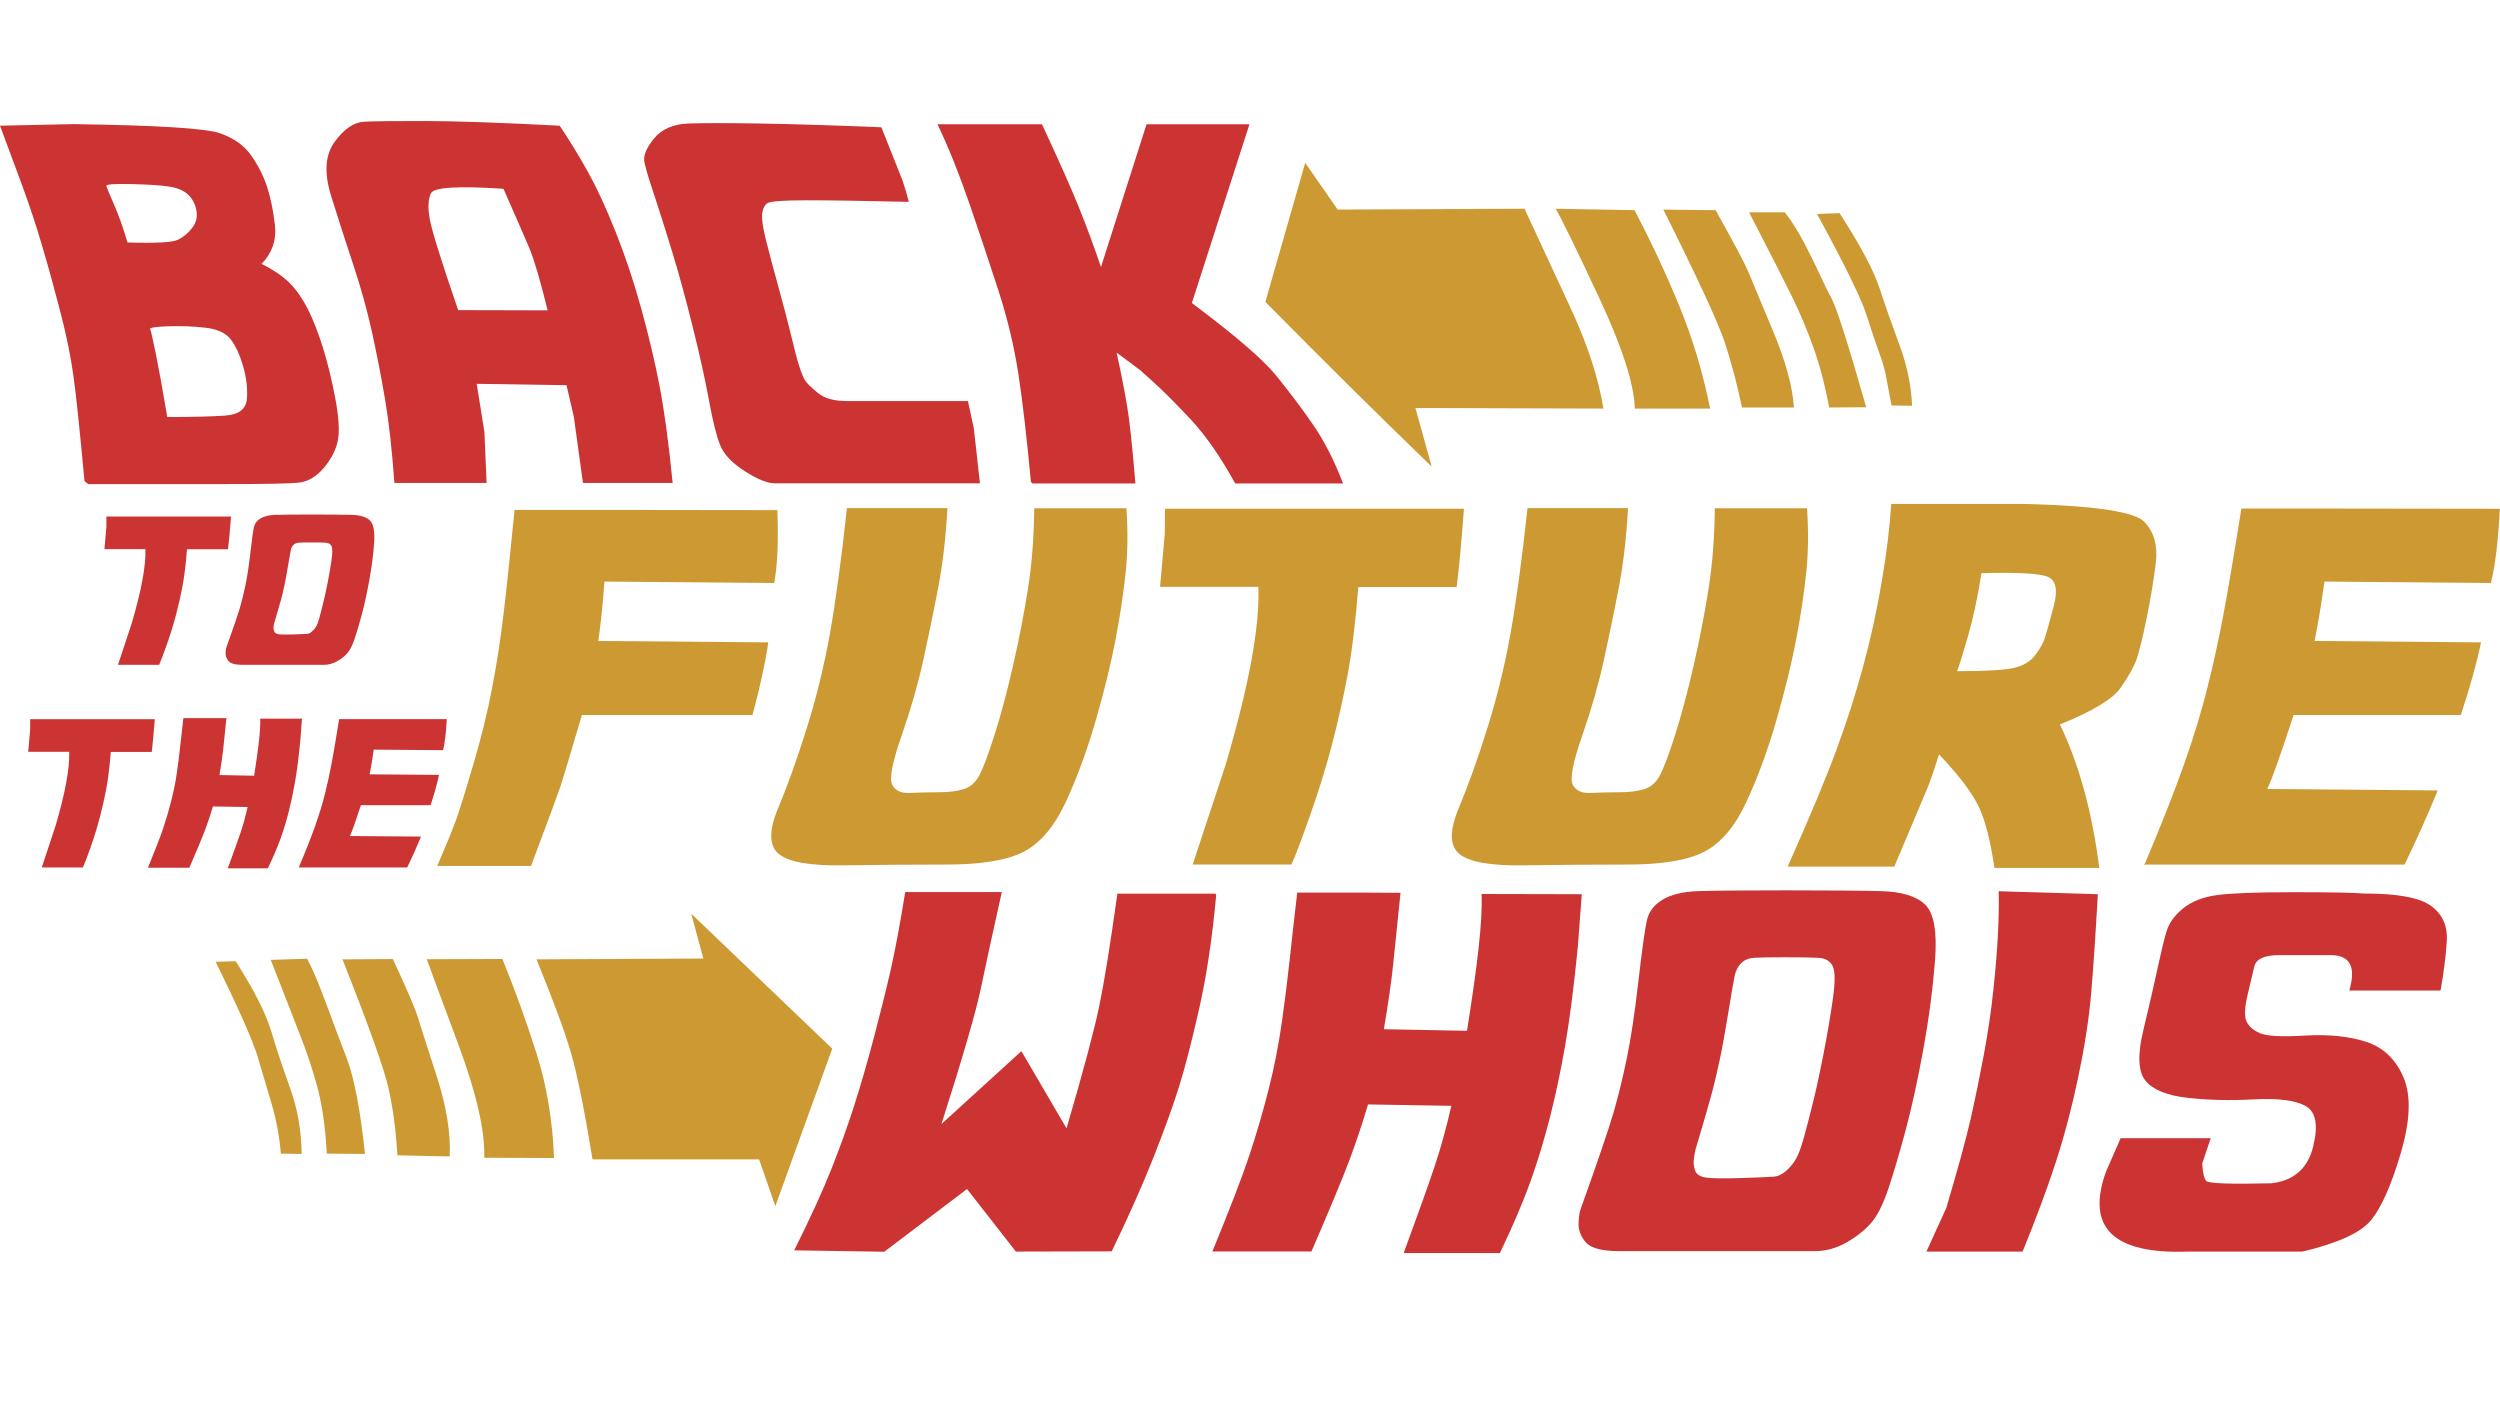
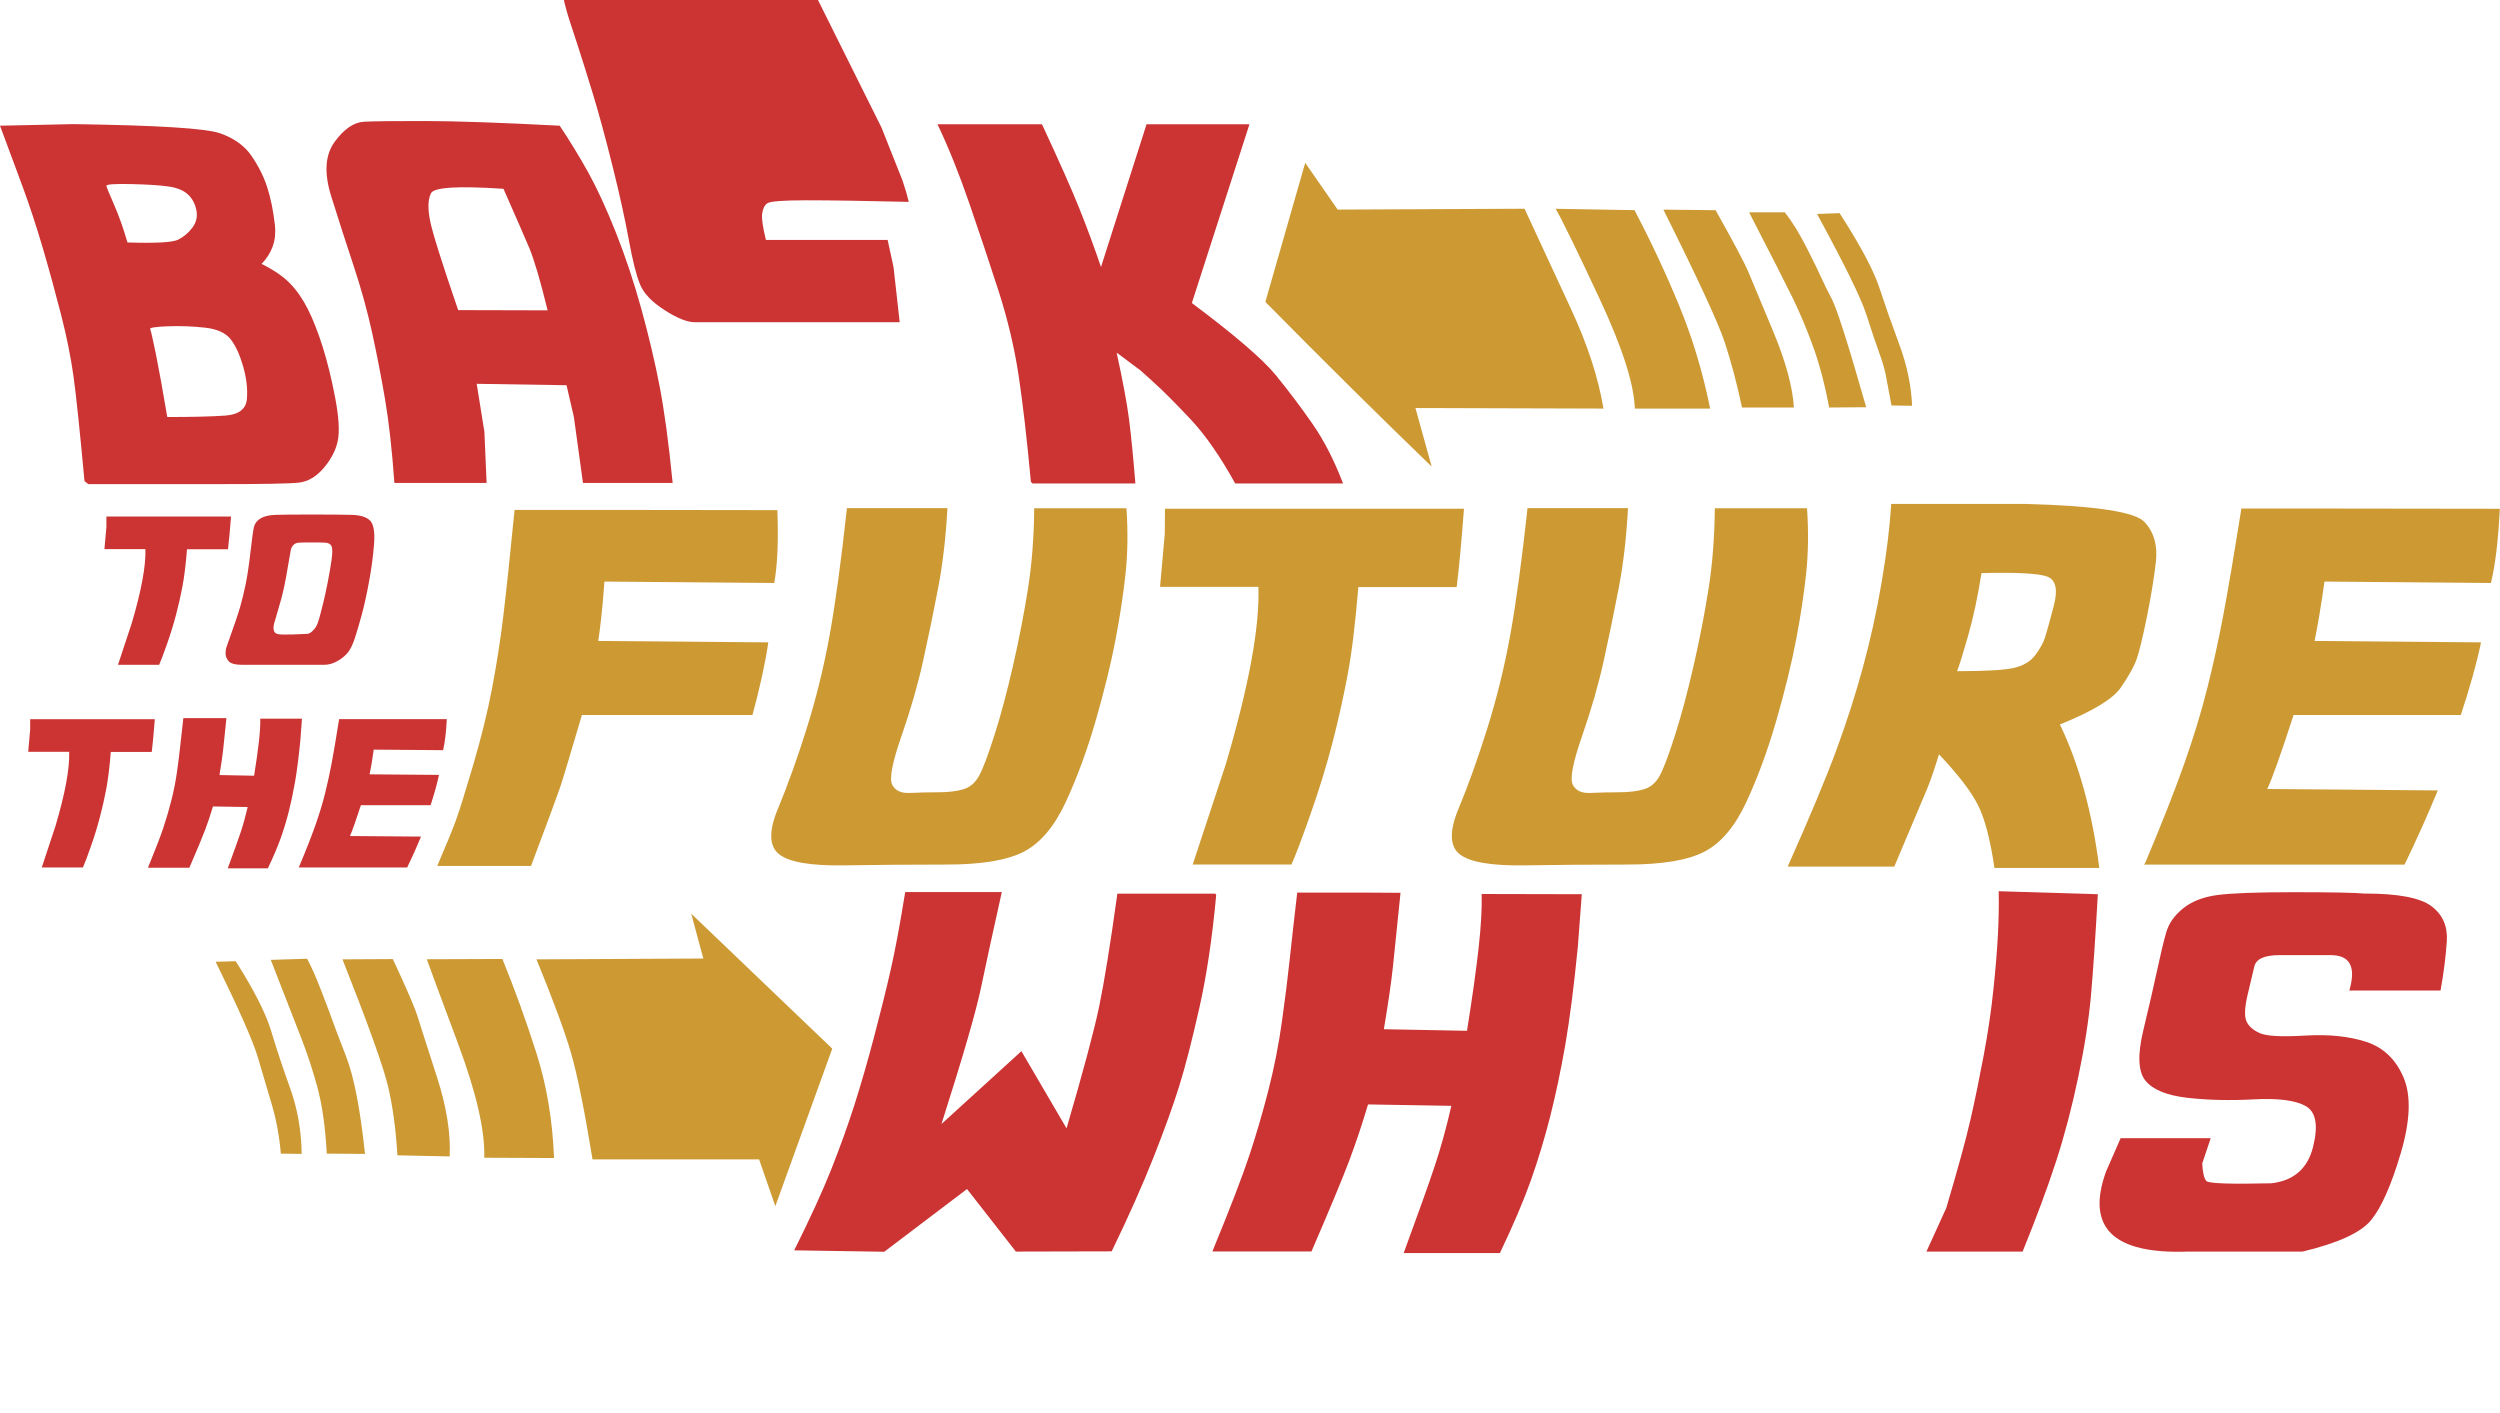
<svg xmlns="http://www.w3.org/2000/svg" id="Layer_1" viewBox="0 0 444.1 251.02">
  <path d="M15.01,85.47c-.84-9.14-1.5-15.39-1.97-18.74-.47-3.35-1.2-6.97-2.2-10.86-1-3.89-2.07-7.82-3.23-11.78-1.16-3.96-2.41-7.74-3.74-11.34C2.53,29.15,1.24,25.68,0,22.33l13.04-.28c14.88.21,23.56.75,26.03,1.62,2.47.87,4.32,2.18,5.55,3.94s2.17,3.6,2.81,5.54c.64,1.93,1.11,4.22,1.41,6.86.29,2.64-.5,4.93-2.37,6.87,2.16,1.08,3.84,2.23,5.04,3.46,1.21,1.23,2.27,2.77,3.2,4.62.93,1.85,1.8,4.1,2.64,6.75.83,2.65,1.56,5.65,2.2,9,.63,3.35.79,5.85.47,7.51s-1.14,3.28-2.48,4.87c-1.34,1.59-2.84,2.48-4.52,2.65-1.68.18-6.38.26-14.12.26H15.68l-.67-.53ZM22.64,43.07c5.04.16,8.05,0,9.04-.51.98-.5,1.82-1.22,2.51-2.14.69-.93.92-1.96.69-3.11-.23-1.15-.74-2.07-1.51-2.78s-1.89-1.17-3.34-1.39c-1.45-.22-3.69-.37-6.7-.44-3.01-.07-4.49.04-4.43.33.06.29.51,1.39,1.35,3.3.84,1.91,1.64,4.15,2.39,6.73ZM29.71,74.08c4.36,0,7.77-.08,10.23-.25,2.46-.16,3.77-1.15,3.92-2.97.15-1.82-.08-3.77-.69-5.85-.61-2.09-1.35-3.68-2.23-4.78-.88-1.1-2.37-1.78-4.48-2.02s-4.3-.33-6.57-.25c-2.27.08-3.35.25-3.22.49.13.25.47,1.76,1.04,4.55.56,2.79,1.23,6.48,2,11.07Z" style="fill:#c33; stroke-width:0px;" />
  <path d="M99.42,22.33c1.78,2.65,3.46,5.4,5.04,8.24s3.22,6.4,4.92,10.67c1.7,4.27,3.21,8.8,4.54,13.61,1.32,4.8,2.41,9.39,3.25,13.75s1.62,10.09,2.32,17.19h-15.93l-1.62-11.74-1.3-5.62-15.96-.25,1.37,8.54.39,9.07h-16.38c-.42-5.86-.97-10.79-1.65-14.8-.68-4.01-1.45-7.96-2.3-11.87-.86-3.9-1.96-7.9-3.32-11.99-1.36-4.09-2.68-8.19-3.96-12.29-1.28-4.1-1.08-7.31.6-9.62,1.68-2.31,3.43-3.51,5.27-3.6,1.84-.09,5.49-.13,10.95-.12,5.46.01,13.38.29,23.77.83ZM97.28,55.13c-1.31-5.34-2.4-9.03-3.25-11.06-.86-2.03-2.39-5.54-4.59-10.53-8.06-.54-12.36-.28-12.88.79-.53,1.07-.59,2.66-.18,4.78.41,2.12,2.08,7.45,5.01,15.98l15.89.04Z" style="fill:#c33; stroke-width:0px;" />
-   <path d="M156.58,22.64l3.73,9.39.7,2.21.42,1.62c-7.95-.19-14-.28-18.16-.28s-6.49.18-6.98.54c-.49.36-.79.98-.9,1.86s.12,2.43.67,4.64c.55,2.21,1.31,5.06,2.27,8.54.96,3.48,1.72,6.4,2.29,8.77.56,2.37,1.02,4.11,1.39,5.22.36,1.11.69,1.91.98,2.39.29.48,1.04,1.22,2.23,2.21,1.2,1,2.89,1.49,5.1,1.49h21.62l1.05,4.85,1.09,9.77h-36.4c-1.35,0-3.14-.72-5.38-2.16-2.24-1.44-3.69-2.96-4.34-4.55-.66-1.59-1.32-4.22-1.99-7.89-.67-3.67-1.63-8.04-2.9-13.13-1.27-5.09-2.43-9.37-3.5-12.87-1.07-3.49-1.96-6.35-2.69-8.58-.73-2.23-1.24-3.78-1.53-4.68-.29-.89-.58-1.92-.86-3.08s.28-2.59,1.67-4.29c1.39-1.7,3.45-2.6,6.15-2.69,2.71-.09,6.93-.09,12.67,0,5.74.09,12.94.32,21.59.67Z" style="fill:#c33; stroke-width:0px;" />
+   <path d="M156.58,22.64l3.73,9.39.7,2.21.42,1.62c-7.95-.19-14-.28-18.16-.28s-6.49.18-6.98.54c-.49.36-.79.98-.9,1.86s.12,2.43.67,4.64h21.62l1.05,4.85,1.09,9.77h-36.4c-1.35,0-3.14-.72-5.38-2.16-2.24-1.44-3.69-2.96-4.34-4.55-.66-1.59-1.32-4.22-1.99-7.89-.67-3.67-1.63-8.04-2.9-13.13-1.27-5.09-2.43-9.37-3.5-12.87-1.07-3.49-1.96-6.35-2.69-8.58-.73-2.23-1.24-3.78-1.53-4.68-.29-.89-.58-1.92-.86-3.08s.28-2.59,1.67-4.29c1.39-1.7,3.45-2.6,6.15-2.69,2.71-.09,6.93-.09,12.67,0,5.74.09,12.94.32,21.59.67Z" style="fill:#c33; stroke-width:0px;" />
  <path d="M183.13,85.61c-.73-7.83-1.46-14.19-2.21-19.09-.75-4.9-1.93-9.84-3.53-14.82-1.61-4.98-3.33-10.14-5.17-15.49-1.84-5.34-3.73-10.05-5.68-14.13h18.56c3.07,6.59,5.28,11.57,6.63,14.94,1.35,3.38,2.63,6.84,3.85,10.41l8.09-25.35h18.28l-10.23,31.75c7.62,5.7,12.59,9.97,14.91,12.81s4.5,5.74,6.54,8.68c2.04,2.94,3.84,6.46,5.41,10.56h-19.16c-2.65-4.8-5.31-8.63-8-11.48-2.68-2.85-4.86-5.03-6.54-6.54-1.68-1.51-2.42-2.19-2.23-2.02l-4.29-3.2c1.12,5.16,1.86,9.12,2.21,11.88.35,2.77.73,6.55,1.12,11.36h-18.28l-.28-.28Z" style="fill:#c33; stroke-width:0px;" />
  <path d="M41.04,91.77c-.19,2.48-.37,4.41-.54,5.8h-7.28c-.21,2.7-.49,4.9-.81,6.61s-.71,3.39-1.14,5.03-.96,3.37-1.6,5.19-1.11,3.05-1.4,3.7h-7.31l2.45-7.41c1.72-5.82,2.52-10.2,2.42-13.14h-7.28l.35-3.93v-1.86h22.15Z" style="fill:#c33; stroke-width:0px;" />
  <path d="M40.22,114.99c1.27-3.55,2.08-5.93,2.42-7.11s.67-2.52.98-4.01.6-3.41.87-5.79.48-3.87.63-4.49.53-1.12,1.16-1.5,1.51-.59,2.64-.63,3.28-.06,6.45-.06,5.52.02,7.07.06,2.64.37,3.28,1,.89,2,.73,4.12-.45,4.32-.87,6.61-.85,4.26-1.29,5.9-.86,3.06-1.26,4.28-.84,2.1-1.31,2.64-1.08,1.03-1.83,1.45-1.53.64-2.35.64h-14.45c-1.29,0-2.13-.22-2.5-.67s-.55-.93-.52-1.45.08-.86.16-1ZM48.7,110.68c-.03.09-.06.29-.1.6s0,.6.1.87.36.44.78.51,1.29.08,2.62.04,2.14-.08,2.44-.1.59-.16.88-.42.53-.54.73-.87.4-.86.6-1.6.43-1.61.67-2.6.5-2.19.78-3.58.5-2.74.69-4.02.18-2.12,0-2.5-.55-.58-1.09-.61-1.36-.04-2.46-.04-1.85.01-2.25.04-.71.15-.95.39-.4.54-.48.91-.24,1.28-.48,2.72-.45,2.62-.64,3.52-.38,1.71-.57,2.42-.61,2.16-1.25,4.33Z" style="fill:#c33; stroke-width:0px;" />
  <path d="M27.5,127.77c-.19,2.48-.37,4.41-.54,5.8h-7.28c-.21,2.7-.49,4.9-.81,6.61s-.71,3.39-1.14,5.03-.96,3.37-1.6,5.19-1.11,3.05-1.4,3.7h-7.31l2.45-7.41c1.72-5.82,2.52-10.2,2.42-13.14h-7.28l.35-3.93v-1.86h22.15Z" style="fill:#c33; stroke-width:0px;" />
  <path d="M26.29,154.12c1.31-3.18,2.22-5.55,2.74-7.11s.99-3.17,1.41-4.83.76-3.35,1-5.05.43-3.22.57-4.56.33-3,.56-5h7.65c-.24,2.45-.43,4.26-.56,5.44s-.35,2.74-.67,4.67l6.15.12c.39-2.45.68-4.49.86-6.12s.26-2.96.23-4.01h7.41s-.29,3.9-.29,3.9c-.29,2.96-.6,5.38-.93,7.27s-.7,3.65-1.11,5.28-.89,3.21-1.43,4.73-1.3,3.32-2.3,5.4h-7.12c1.06-2.89,1.83-5.02,2.29-6.39s.87-2.87,1.25-4.5l-6.17-.1c-.44,1.47-.9,2.86-1.39,4.16s-1.42,3.54-2.8,6.72h-7.34ZM42.74,147.85q-.46,1.37,0,0t0,0ZM51.29,144.01q.42-1.71,0,0-.42,1.7,0,0Z" style="fill:#c33; stroke-width:0px;" />
  <path d="M53.12,153.99c1.23-2.92,2.19-5.37,2.89-7.35s1.27-3.85,1.71-5.6.83-3.55,1.18-5.38.79-4.46,1.34-7.91h19.13c-.12,2.37-.34,4.2-.66,5.51l-12.32-.1c-.24,1.75-.49,3.21-.73,4.39l12.32.1c-.32,1.54-.82,3.33-1.49,5.38h-12.38c-.95,2.92-1.6,4.75-1.95,5.48l12.63.1c-.75,1.83-1.57,3.66-2.46,5.49h-19.28l.07-.12Z" style="fill:#c33; stroke-width:0px;" />
  <path d="M77.67,153.83c1.66-3.87,2.81-6.67,3.43-8.42.62-1.75,1.63-4.99,3.02-9.74,1.39-4.75,2.5-9.23,3.3-13.45s1.48-8.52,2-12.9c.53-4.38,1.19-10.63,1.99-18.74h16.73l29.95.04c.21,5.48.02,9.8-.56,12.94l-30.16-.25c-.3,4.2-.67,7.71-1.09,10.55l30.2.25c-.54,3.7-1.48,8-2.81,12.9h-30.3c-2.11,7.17-3.4,11.46-3.87,12.85-.47,1.39-2.19,6.05-5.17,13.97h-16.66Z" style="fill:#c93; stroke-width:0px;" />
  <path d="M150.48,90.26h17.82c-.28,5.2-.83,9.94-1.65,14.2-.82,4.27-1.7,8.54-2.64,12.81-.94,4.28-2.23,8.77-3.87,13.48-1.64,4.71-2.19,7.59-1.65,8.65.54,1.05,1.59,1.54,3.15,1.46,1.56-.08,3.23-.12,5.01-.12s3.27-.18,4.46-.53,2.13-1.15,2.81-2.39c.68-1.24,1.59-3.64,2.72-7.19,1.14-3.55,2.24-7.69,3.32-12.41,1.08-4.72,1.96-9.27,2.65-13.64.69-4.37,1.06-9.13,1.11-14.29h16.38c.28,4.1.23,7.98-.16,11.62-.39,3.64-.98,7.56-1.78,11.74-.8,4.18-1.96,8.95-3.5,14.29-1.54,5.34-3.32,10.19-5.34,14.54-2.03,4.35-4.51,7.28-7.44,8.81-2.93,1.52-7.51,2.29-13.75,2.29s-12.31.05-18.23.14c-5.92.09-9.76-.57-11.53-2-1.77-1.43-1.82-4.15-.14-8.16,1.68-4.01,3.36-8.71,5.06-14.12,1.7-5.4,3.06-10.96,4.1-16.68,1.03-5.72,2.05-13.22,3.06-22.5Z" style="fill:#c93; stroke-width:0px;" />
  <path d="M260.06,90.37c-.45,5.95-.88,10.59-1.3,13.92h-17.47c-.52,6.47-1.17,11.76-1.95,15.87-.79,4.11-1.69,8.14-2.72,12.08-1.03,3.94-2.31,8.09-3.85,12.46-1.54,4.37-2.65,7.33-3.36,8.88h-17.54l5.87-17.79c4.12-13.97,6.06-24.48,5.8-31.54h-17.47l.84-9.42.04-4.46h53.12Z" style="fill:#c93; stroke-width:0px;" />
  <path d="M271.38,90.26h17.82c-.28,5.2-.83,9.94-1.65,14.2-.82,4.27-1.7,8.54-2.64,12.81-.94,4.28-2.23,8.77-3.87,13.48-1.64,4.71-2.19,7.59-1.65,8.65.54,1.05,1.59,1.54,3.15,1.46,1.56-.08,3.23-.12,5.01-.12s3.27-.18,4.46-.53,2.13-1.15,2.81-2.39c.68-1.24,1.59-3.64,2.72-7.19,1.14-3.55,2.24-7.69,3.32-12.41,1.08-4.72,1.96-9.27,2.65-13.64.69-4.37,1.06-9.13,1.11-14.29h16.38c.28,4.1.23,7.98-.16,11.62-.39,3.64-.98,7.56-1.78,11.74-.8,4.18-1.96,8.95-3.5,14.29-1.54,5.34-3.32,10.19-5.34,14.54-2.03,4.35-4.51,7.28-7.44,8.81-2.93,1.52-7.51,2.29-13.75,2.29s-12.31.05-18.23.14c-5.92.09-9.76-.57-11.53-2-1.77-1.43-1.82-4.15-.14-8.16,1.68-4.01,3.36-8.71,5.06-14.12,1.7-5.4,3.06-10.96,4.1-16.68,1.03-5.72,2.05-13.22,3.06-22.5Z" style="fill:#c93; stroke-width:0px;" />
  <path d="M317.57,153.93c3.94-8.84,6.82-15.74,8.65-20.71,1.83-4.97,3.4-9.88,4.73-14.75,1.32-4.86,2.43-9.87,3.3-15.01.88-5.14,1.45-9.79,1.71-13.94h23.91c12.38.33,19.41,1.4,21.09,3.22,1.69,1.82,2.36,4.21,2,7.19-.35,2.98-.9,6.27-1.63,9.88-.74,3.61-1.34,6.06-1.81,7.37-.47,1.3-1.4,2.96-2.79,4.97-1.39,2.02-5,4.2-10.81,6.54,3.4,7.05,5.73,15.55,7,25.49h-18.63c-.73-5.04-1.71-8.77-2.94-11.2s-3.53-5.42-6.91-8.98c-.84,2.74-1.56,4.81-2.14,6.21-.59,1.39-2.52,5.97-5.8,13.73h-18.91ZM347.67,119.23c5.11,0,8.5-.2,10.16-.6,1.66-.4,2.91-1.16,3.74-2.29.83-1.12,1.39-2.14,1.69-3.04.29-.9.82-2.8,1.58-5.7.76-2.89.36-4.62-1.21-5.19-1.57-.56-5.45-.76-11.64-.6-.66,4.2-1.46,7.95-2.41,11.25s-1.59,5.36-1.92,6.15Z" style="fill:#c93; stroke-width:0px;" />
  <path d="M381.07,153.3c2.95-7.01,5.27-12.88,6.94-17.63,1.68-4.75,3.04-9.23,4.1-13.45s2-8.52,2.83-12.9c.83-4.38,1.9-10.71,3.22-18.98h16.91l29,.04c-.28,5.65-.81,10.04-1.58,13.18l-29.57-.25c-.59,4.2-1.17,7.71-1.76,10.55l29.57.25c-.77,3.7-1.97,8-3.59,12.9h-29.71c-2.27,7.01-3.83,11.39-4.68,13.15l30.3.25c-1.81,4.38-3.77,8.78-5.91,13.18h-46.27l.18-.28Z" style="fill:#c93; stroke-width:0px;" />
  <path d="M216.04,159.05c-.7,7.64-1.71,14.34-3.01,20.09-1.3,5.75-2.48,10.35-3.55,13.78-1.07,3.43-2.58,7.64-4.55,12.62s-4.45,10.56-7.45,16.75l-17.02.04-8.68-11.11-14.7,11.14-16-.25c2.86-5.74,5.06-10.54,6.59-14.4,1.53-3.86,2.89-7.63,4.08-11.34,1.18-3.7,2.36-7.77,3.53-12.22,1.17-4.44,2.16-8.41,2.95-11.9.8-3.49,1.65-8.09,2.57-13.78h17.16c-1.62,7.24-2.85,12.93-3.71,17.05-.86,4.13-3.19,12.18-7.01,24.15l14.2-12.94,8.02,13.71c2.98-10.17,4.91-17.4,5.8-21.67.89-4.28,1.97-10.95,3.23-20.02h17.44l-.14-.25.25.53Z" style="fill:#c33; stroke-width:0px;" />
  <path d="M215.37,222.3c3.14-7.64,5.33-13.33,6.57-17.07,1.24-3.74,2.37-7.61,3.39-11.6,1.02-4,1.82-8.04,2.39-12.13.57-4.09,1.03-7.73,1.37-10.93.34-3.2.79-7.2,1.35-12.01h11.78l6.57.04c-.59,5.84-1.03,10.18-1.34,13.03-.3,2.85-.84,6.58-1.62,11.2l14.77.28c.94-5.88,1.62-10.78,2.06-14.68.43-3.9.62-7.11.54-9.62l17.79.04-.7,9.32c-.7,7.1-1.45,12.91-2.23,17.44-.79,4.52-1.68,8.75-2.67,12.67-1,3.93-2.14,7.71-3.43,11.36-1.29,3.64-3.13,7.96-5.52,12.96h-17.09c2.55-6.94,4.38-12.05,5.48-15.35,1.1-3.29,2.1-6.9,2.99-10.81l-14.8-.25c-1.05,3.54-2.17,6.87-3.34,9.98-1.17,3.12-3.41,8.5-6.71,16.14h-17.61ZM254.85,207.25q-1.1,3.28,0-.02t0,.02ZM275.38,198.04q1.01-4.1.02-.02-1,4.09-.02.02Z" style="fill:#c33; stroke-width:0px;" />
-   <path d="M280.79,214.77c3.05-8.53,4.99-14.22,5.82-17.07.83-2.85,1.62-6.05,2.36-9.62.74-3.56,1.44-8.19,2.09-13.89.66-5.7,1.16-9.29,1.51-10.78.35-1.49,1.28-2.69,2.79-3.6s3.62-1.42,6.33-1.51c2.71-.09,7.86-.14,15.47-.14s13.26.05,16.96.14c3.7.09,6.33.9,7.88,2.41s2.13,4.8,1.74,9.88c-.39,5.07-1.08,10.37-2.09,15.87-1.01,5.51-2.04,10.22-3.09,14.15s-2.06,7.35-3.02,10.28c-.96,2.93-2.01,5.04-3.15,6.35-1.14,1.3-2.6,2.46-4.39,3.48s-3.67,1.53-5.64,1.53h-34.68c-3.11,0-5.11-.53-6.01-1.6-.9-1.07-1.32-2.23-1.25-3.48s.2-2.06.39-2.41ZM301.15,204.44c-.07.21-.15.69-.25,1.44-.09.75-.02,1.45.23,2.09s.87,1.05,1.88,1.21c1.01.16,3.11.19,6.29.09,3.19-.11,5.14-.19,5.85-.25.71-.06,1.42-.39,2.11-1,.69-.61,1.27-1.31,1.74-2.09.47-.79.95-2.07,1.44-3.85s1.03-3.86,1.62-6.24c.59-2.38,1.21-5.24,1.86-8.6.66-3.35,1.21-6.57,1.65-9.65.44-3.08.44-5.08-.02-5.99s-1.33-1.4-2.62-1.46c-1.29-.06-3.26-.09-5.91-.09s-4.45.03-5.4.09c-.95.06-1.71.37-2.29.93-.57.56-.96,1.29-1.16,2.18-.2.89-.58,3.07-1.14,6.54-.56,3.47-1.07,6.28-1.53,8.44-.46,2.16-.91,4.1-1.37,5.82s-1.46,5.19-3.01,10.39Z" style="fill:#c33; stroke-width:0px;" />
  <path d="M342.21,222.33l3.52-7.73c2.06-6.94,3.5-12.18,4.31-15.73s1.59-7.37,2.36-11.46c.76-4.09,1.34-8,1.72-11.74.39-3.74.65-6.94.79-9.62s.19-5.25.14-7.73l17.61.53c-.42,7.48-.82,13.39-1.2,17.75-.38,4.36-1.13,9.25-2.27,14.68-1.14,5.43-2.46,10.45-3.96,15.06-1.5,4.62-3.48,9.95-5.94,16h-17.09Z" style="fill:#c33; stroke-width:0px;" />
  <path d="M420.12,158.73c5.88,0,9.82.75,11.81,2.25,1.99,1.5,2.9,3.58,2.72,6.24-.18,2.66-.54,5.57-1.11,8.74h-16.21c1.24-4.2.14-6.29-3.3-6.29h-9.12c-2.64,0-4.12.67-4.45,2-.33,1.34-.74,3.07-1.23,5.2-.49,2.13-.55,3.64-.18,4.52.37.88,1.16,1.59,2.36,2.13,1.2.54,3.89.69,8.09.44,4.2-.25,7.81.13,10.85,1.12,3.04,1,5.24,3.1,6.61,6.31s1.21,7.68-.47,13.39-3.45,9.7-5.27,11.94-5.89,4.11-12.2,5.61h-20.32c-13.31.49-18.18-4.24-14.59-14.2l2.6-5.94h16l-1.51,4.5c.09,1.64.34,2.68.74,3.11.4.43,4.25.57,11.57.4,3.96-.47,6.42-2.62,7.38-6.45.96-3.83.52-6.26-1.32-7.28-1.84-1.02-4.89-1.41-9.16-1.18-4.27.23-8.22.14-11.87-.28-3.64-.42-6.12-1.44-7.42-3.04-1.3-1.6-1.43-4.58-.39-8.91,1.04-4.34,1.87-7.93,2.48-10.78.61-2.85,1.14-5.07,1.6-6.66.46-1.59,1.45-3.01,2.99-4.25,1.53-1.24,3.55-2.03,6.05-2.37,2.5-.34,7.04-.51,13.62-.51s10.8.08,12.66.25Z" style="fill:#c33; stroke-width:0px;" />
  <path d="M49.89,204.93c-.26-3.06-.79-5.95-1.59-8.67-.8-2.72-1.63-5.53-2.49-8.42-.86-2.9-3.36-8.56-7.5-16.99l3.56-.1c3.25,5.11,5.35,9.25,6.3,12.4.94,3.16,2.07,6.54,3.37,10.16,1.3,3.61,1.99,7.5,2.05,11.67l-3.71-.05ZM58.05,204.93c-.26-4.75-.82-8.7-1.68-11.84-.86-3.14-1.81-6.01-2.83-8.62-1.03-2.6-2.84-7.26-5.44-13.96l6.45-.2c.75,1.37,1.6,3.3,2.56,5.79.96,2.49,1.59,4.16,1.88,5,.29.85,1.13,3.05,2.51,6.62,1.38,3.56,2.5,9.32,3.34,17.26l-6.79-.05ZM70.6,205.23c-.29-4.72-.85-8.82-1.68-12.3-.83-3.48-3.52-10.99-8.08-22.51l8.94-.05c2.44,5.21,3.92,8.65,4.44,10.33.52,1.68,1.64,5.18,3.37,10.52,1.73,5.34,2.49,10.08,2.29,14.21l-9.28-.2ZM89.25,170.36c2.21,5.44,4.23,11.02,6.05,16.75,1.82,5.73,2.86,11.93,3.12,18.6l-12.4-.05c.16-4.75-1.39-11.52-4.66-20.29-3.27-8.77-5.12-13.76-5.54-14.97l13.43-.05ZM122.79,162.31l25.05,23.97-10.11,27.98-2.88-8.3h-29.59c-1.46-8.92-2.75-15.27-3.86-19.04-1.11-3.78-3.14-9.28-6.1-16.5l29.64-.15-2.15-7.96Z" style="fill:#c93; stroke-width:0px;" />
  <path d="M231.86,28.93l5.76,8.3,33.2-.15c2.54,5.5,5.28,11.42,8.23,17.75,2.95,6.33,4.87,12.25,5.79,17.75l-33.4-.1,2.88,10.4c-9.15-8.82-18.99-18.57-29.54-29.25l7.08-24.71ZM290.36,37.33c2.96,5.66,5.62,11.34,7.96,17.04,2.34,5.7,4.17,11.77,5.47,18.21h-13.38c-.13-4.36-2.23-10.9-6.3-19.6-4.07-8.71-6.66-14.01-7.76-15.89l14.01.24ZM309.45,72.39c-.88-4.17-1.89-7.99-3.03-11.47-1.14-3.48-4.79-11.38-10.94-23.68l9.28.1c3.22,5.73,5.18,9.43,5.88,11.11.7,1.68,2.16,5.17,4.37,10.47,2.21,5.31,3.43,9.8,3.66,13.48h-9.23ZM324.93,72.39c-.78-4.17-1.75-7.83-2.91-10.99-1.16-3.16-2.37-6.03-3.64-8.62s-3.83-7.61-7.67-15.06h6.35c1.27,1.6,2.57,3.71,3.91,6.35,1.33,2.64,2.18,4.37,2.54,5.2.36.83.99,2.12,1.9,3.86.91,1.74,2.95,8.15,6.1,19.21l-6.59.05ZM336.01,72.05c-.49-2.67-.84-4.52-1.05-5.57-.21-1.04-.6-2.34-1.17-3.91-.57-1.56-1.32-3.79-2.25-6.69-.93-2.9-3.85-8.85-8.76-17.87l4-.15c3.68,5.7,6.03,10.11,7.06,13.23s2.21,6.5,3.56,10.13c1.35,3.63,2.11,7.25,2.27,10.86l-3.66-.05Z" style="fill:#c93; stroke-width:0px;" />
</svg>